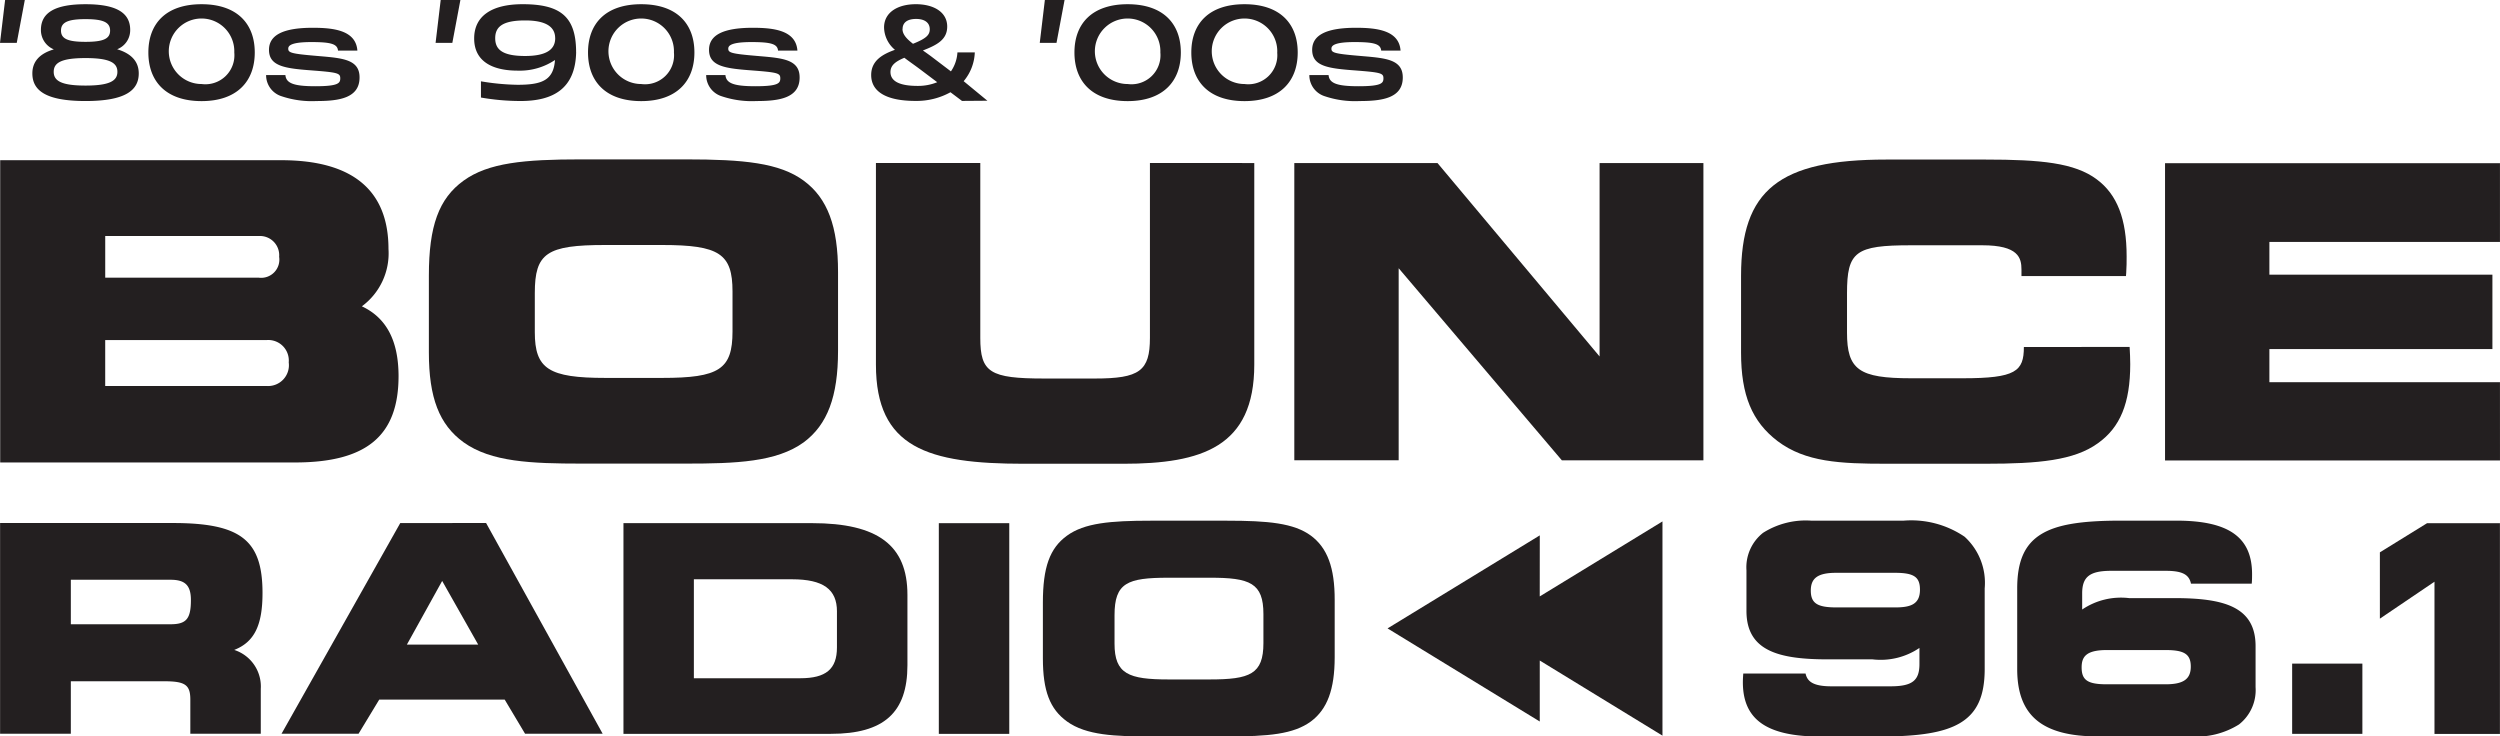
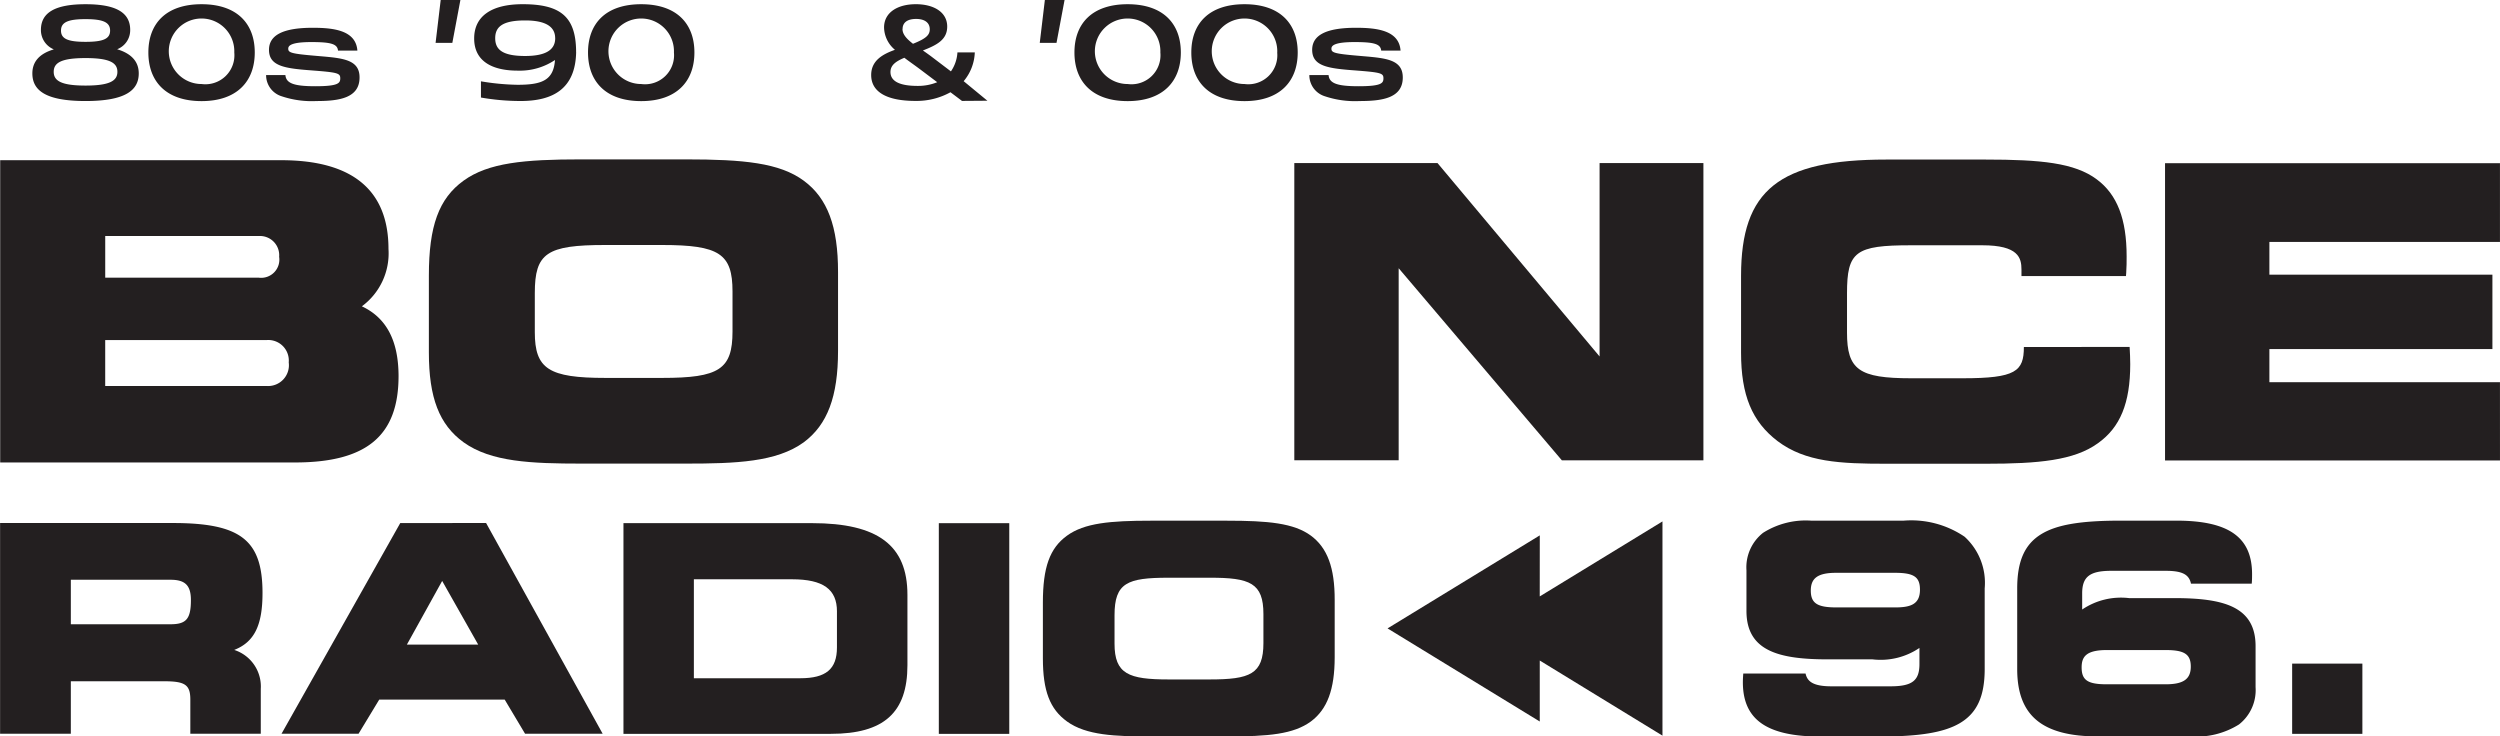
<svg xmlns="http://www.w3.org/2000/svg" width="144" height="42.421" viewBox="0 0 144 42.421">
  <g id="Group_22501" data-name="Group 22501" transform="translate(-137.078 -224.076)">
    <g id="Group_22499" data-name="Group 22499" transform="translate(137.078 224.076)">
      <g id="Group_22498" data-name="Group 22498" transform="translate(0 0)">
        <g id="Group_22497" data-name="Group 22497">
          <path id="Path_2850" data-name="Path 2850" d="M247.168,258.191c-1.4-1.033-3.473-1.229-6.8-1.23h-6.022c-3.292,0-5.346.194-6.774,1.225s-2,2.617-2,5.466v4.429c0,2.614.6,4.162,2,5.177h0c1.578,1.135,3.91,1.226,6.794,1.227h6c2.895,0,5.233-.089,6.8-1.228,1.365-1.016,1.974-2.638,1.974-5.262v-4.54C249.143,260.827,248.535,259.2,247.168,258.191Zm-4.106,6.381v2.3c0,2.178-.759,2.678-4.056,2.677h-3.254c-3.278,0-4.078-.518-4.078-2.634V264.66c0-2.3.683-2.768,4.056-2.767h3.277C242.3,261.894,243.063,262.395,243.062,264.572Z" transform="translate(-200.869 -247.781)" fill="#231f20" />
-           <path id="Path_2851" data-name="Path 2851" d="M333.6,257.7l0,10.071c0,1.905-.594,2.343-3.179,2.342h-2.907c-3.135,0-3.686-.351-3.685-2.344l0-10.071h-6.011l0,11.614c0,4.8,2.993,5.71,8.519,5.711h5.722c4.532,0,7.551-.969,7.552-5.708l0-11.614Z" transform="translate(-267.364 -248.31)" fill="#231f20" />
          <path id="Path_2852" data-name="Path 2852" d="M421.737,257.716l0,11.139L412.4,257.714l-8.247,0,0,17.122h6.011l0-11.063,9.4,11.065,8.153,0,0-17.122Z" transform="translate(-329.601 -248.323)" fill="#231f20" />
          <path id="Path_2853" data-name="Path 2853" d="M603.119,270.364l-13.281,0v-1.909l12.846,0v-4.284l-12.846,0v-1.886l13.281,0v-4.533l-19.292,0,0,17.122,19.293,0Z" transform="translate(-459.121 -248.35)" fill="#231f20" />
          <path id="Path_2854" data-name="Path 2854" d="M157.938,265.557a3.79,3.79,0,0,0,1.534-3.3c0-3.394-2.077-5.115-6.175-5.116l-16.191,0,0,17.41,16.976,0c4.128,0,5.969-1.535,5.97-4.979C160.047,267.539,159.356,266.221,157.938,265.557Zm-14.782-4.049,8.851,0a1.108,1.108,0,0,1,1.167,1.2,1.048,1.048,0,0,1-1.167,1.2l-8.851,0Zm9.311,8.639-9.312,0V267.5l9.312,0a1.182,1.182,0,0,1,1.259,1.288A1.2,1.2,0,0,1,152.466,270.147Z" transform="translate(-137.095 -247.913)" fill="#231f20" />
          <path id="Path_2855" data-name="Path 2855" d="M512.634,267.808c0,1.4-.466,1.8-3.525,1.8h-2.977c-3,0-3.686-.493-3.685-2.634v-2.259c0-2.406.483-2.768,3.687-2.767h4.107c2.081,0,2.255.725,2.255,1.4v.374h6.019l.014-.186c.024-.329.024-.657.024-.948,0-2.155-.546-3.564-1.717-4.434-1.28-.96-3.24-1.142-6.41-1.143h-5.722c-6.171,0-8.359,1.75-8.36,6.692v4.429c0,2.45.63,3.976,2.109,5.1,1.6,1.206,3.6,1.3,6.249,1.3h5.722c3.064,0,5.105-.192,6.469-1.177,1.291-.914,1.867-2.318,1.868-4.552,0-.328-.016-.657-.035-1Z" transform="translate(-396.059 -247.82)" fill="#231f20" />
-           <path id="Path_2856" data-name="Path 2856" d="M138.507,224.076l-.464,2.468h-.965l.294-2.468Z" transform="translate(-137.078 -224.076)" fill="#231f20" />
          <path id="Path_2857" data-name="Path 2857" d="M353.061,224.076l-.464,2.468h-.965l.294-2.468Z" transform="translate(-291.742 -224.076)" fill="#231f20" />
          <path id="Path_2858" data-name="Path 2858" d="M228.392,224.076l-.464,2.468h-.965l.294-2.468Z" transform="translate(-201.873 -224.076)" fill="#231f20" />
          <path id="Path_2859" data-name="Path 2859" d="M149.884,228.931c0,.957-.736,1.592-3.064,1.592s-3.064-.628-3.064-1.592c0-.665.4-1.136,1.237-1.383a1.2,1.2,0,0,1-.744-1.121c0-1,.818-1.48,2.571-1.48s2.571.478,2.571,1.48a1.176,1.176,0,0,1-.751,1.114C149.479,227.795,149.884,228.266,149.884,228.931Zm-1.23-.09c0-.516-.435-.792-1.834-.792s-1.834.269-1.834.792.442.792,1.834.792S148.654,229.357,148.654,228.841Zm-3.248-2.377c0,.471.383.65,1.414.65s1.414-.179,1.414-.65-.391-.658-1.414-.658S145.406,225.993,145.406,226.464Z" transform="translate(-141.892 -224.704)" fill="#231f20" />
          <path id="Path_2860" data-name="Path 2860" d="M167.693,227.728c0-1.667,1.016-2.781,3.064-2.781s3.064,1.121,3.064,2.781-1.024,2.8-3.064,2.8S167.693,229.4,167.693,227.728Zm4.949,0a1.887,1.887,0,1,0-1.885,1.816A1.672,1.672,0,0,0,172.642,227.728Z" transform="translate(-159.147 -224.704)" fill="#231f20" />
          <path id="Path_2861" data-name="Path 2861" d="M240.806,227.712c-.044,2.138-1.37,2.81-3.2,2.81a13.285,13.285,0,0,1-2.283-.2v-.934a13.825,13.825,0,0,0,2.106.2c1.4,0,2.077-.254,2.158-1.428a3.639,3.639,0,0,1-2.143.613c-1.539,0-2.512-.583-2.512-1.854s.98-1.973,2.792-1.973c2.165,0,3.049.71,3.079,2.661v.1Zm-1.208-.807c0-.65-.523-1.024-1.731-1.024-1.311,0-1.723.374-1.723,1.024s.412,1.024,1.723,1.024C239.075,227.929,239.6,227.563,239.6,226.905Z" transform="translate(-207.62 -224.704)" fill="#231f20" />
          <path id="Path_2862" data-name="Path 2862" d="M258.415,227.728c0-1.667,1.016-2.781,3.064-2.781s3.064,1.121,3.064,2.781-1.024,2.8-3.064,2.8S258.415,229.4,258.415,227.728Zm4.949,0a1.887,1.887,0,1,0-1.886,1.816A1.672,1.672,0,0,0,263.364,227.728Z" transform="translate(-224.545 -224.704)" fill="#231f20" />
          <path id="Path_2863" data-name="Path 2863" d="M323.544,230.518l-1.463.011-.664-.5a4.03,4.03,0,0,1-2.017.5c-1.657,0-2.55-.519-2.55-1.491,0-.836.663-1.2,1.369-1.453a1.721,1.721,0,0,1-.627-1.287c0-.873.792-1.34,1.829-1.34s1.808.459,1.808,1.287c0,.753-.583,1.062-1.4,1.378.151.105.3.211.454.324l1.16.881a2.139,2.139,0,0,0,.375-1.092h1a2.719,2.719,0,0,1-.641,1.656Zm-2.89-1.067-1-.753c-.31-.233-.619-.444-.893-.655-.5.211-.8.429-.8.821,0,.549.562.8,1.563.8A2.891,2.891,0,0,0,320.654,229.451Zm-2-3.064c0,.316.252.579.605.851.749-.3.965-.5.965-.836,0-.376-.288-.595-.785-.595C318.911,225.807,318.659,226.033,318.659,226.387Z" transform="translate(-266.67 -224.716)" fill="#231f20" />
          <path id="Path_2864" data-name="Path 2864" d="M358.789,227.728c0-1.667,1.016-2.781,3.064-2.781s3.064,1.121,3.064,2.781-1.024,2.8-3.064,2.8S358.789,229.4,358.789,227.728Zm4.949,0a1.887,1.887,0,1,0-1.886,1.816A1.672,1.672,0,0,0,363.738,227.728Z" transform="translate(-296.901 -224.704)" fill="#231f20" />
          <path id="Path_2865" data-name="Path 2865" d="M382.9,227.728c0-1.667,1.017-2.781,3.064-2.781s3.064,1.121,3.064,2.781-1.024,2.8-3.064,2.8S382.9,229.4,382.9,227.728Zm4.95,0a1.887,1.887,0,1,0-1.886,1.816A1.672,1.672,0,0,0,387.847,227.728Z" transform="translate(-314.28 -224.704)" fill="#231f20" />
          <path id="Path_2866" data-name="Path 2866" d="M195.09,231.435l-.241-.021c-1.429-.121-1.574-.186-1.574-.412,0-.162.138-.379,1.335-.379,1.134,0,1.491.113,1.531.483v.008h1.115V231.1c-.094-1.146-1.351-1.3-2.568-1.3-1.7,0-2.522.416-2.522,1.271,0,.954.942,1.072,2.48,1.186,1.473.114,1.625.156,1.625.452,0,.277-.1.458-1.433.458-1.23,0-1.681-.166-1.726-.634v-.008H192v.014a1.27,1.27,0,0,0,.894,1.206,5.456,5.456,0,0,0,2.005.275c1.29,0,2.483-.164,2.483-1.357C197.387,231.633,196.423,231.55,195.09,231.435Z" transform="translate(-176.672 -228.2)" fill="#231f20" />
-           <path id="Path_2867" data-name="Path 2867" d="M285.887,231.435l-.241-.021c-1.428-.121-1.574-.186-1.574-.412,0-.162.138-.379,1.336-.379,1.134,0,1.491.113,1.531.483v.008h1.115V231.1c-.094-1.146-1.351-1.3-2.568-1.3-1.7,0-2.522.416-2.522,1.271,0,.954.942,1.072,2.48,1.186,1.473.114,1.625.156,1.625.452,0,.277-.1.458-1.433.458-1.23,0-1.681-.166-1.726-.634v-.008H282.8v.014a1.271,1.271,0,0,0,.894,1.206,5.456,5.456,0,0,0,2.005.275c1.29,0,2.483-.164,2.483-1.357C288.184,231.633,287.22,231.55,285.887,231.435Z" transform="translate(-242.124 -228.2)" fill="#231f20" />
          <path id="Path_2868" data-name="Path 2868" d="M410.346,231.435l-.241-.021c-1.429-.121-1.573-.186-1.573-.412,0-.162.138-.379,1.335-.379,1.134,0,1.491.113,1.531.483v.008h1.115V231.1c-.094-1.146-1.351-1.3-2.568-1.3-1.7,0-2.522.416-2.522,1.271,0,.954.942,1.072,2.48,1.186,1.473.114,1.625.156,1.625.452,0,.277-.1.458-1.433.458-1.23,0-1.681-.166-1.726-.634v-.008H407.26v.014a1.27,1.27,0,0,0,.894,1.206,5.456,5.456,0,0,0,2.005.275c1.29,0,2.483-.164,2.483-1.357C412.643,231.633,411.679,231.55,410.346,231.435Z" transform="translate(-331.842 -228.2)" fill="#231f20" />
        </g>
      </g>
    </g>
    <g id="Group_22500" data-name="Group 22500" transform="translate(137.081 254.067)">
      <rect id="Rectangle_1858" data-name="Rectangle 1858" width="4.045" height="4.046" transform="translate(132.025 8.233)" fill="#231f20" />
      <path id="Path_2869" data-name="Path 2869" d="M152.208,336.026c0-3.051-1.254-4.03-5.162-4.031l-9.954,0,0,12.136h4.075v-3.021h5.377c1.211,0,1.506.207,1.506,1.055v1.967h4.058v-2.584a2.211,2.211,0,0,0-1.53-2.243C151.741,338.85,152.208,337.88,152.208,336.026Zm-4.125.405c0,1.082-.263,1.395-1.171,1.395h-5.745v-2.563h5.745C147.755,335.263,148.083,335.591,148.083,336.431Z" transform="translate(-137.09 -331.86)" fill="#231f20" />
      <path id="Path_2870" data-name="Path 2870" d="M202,332.01l-6.839,12.135h4.437l1.19-1.965h7.228l1.173,1.965h4.469l-6.714-12.137Zm4.488,7h-4.106l2.032-3.666Z" transform="translate(-178.948 -331.873)" fill="#231f20" />
      <path id="Path_2871" data-name="Path 2871" d="M276.584,332.021l-10.859,0,0,12.136,11.948,0c3.048,0,4.408-1.217,4.409-3.948v-4.061C282.082,333.3,280.386,332.022,276.584,332.021Zm1.438,5.086v2.079c0,1.24-.631,1.769-2.11,1.769h-6.131v-5.7h5.662C277.228,335.257,278.023,335.828,278.023,337.107Z" transform="translate(-229.817 -331.879)" fill="#231f20" />
      <rect id="Rectangle_1859" data-name="Rectangle 1859" width="4.058" height="12.136" transform="translate(54.073 0.144)" fill="#231f20" />
      <path id="Path_2872" data-name="Path 2872" d="M367.72,332.382c-.985-.724-2.462-.862-4.844-.862H358.5c-2.358,0-3.825.136-4.827.86s-1.391,1.834-1.392,3.85v3.216c0,1.87.4,2.925,1.391,3.64h0c1.108.8,2.777.861,4.842.862h4.356c2.427,0,3.842-.132,4.845-.861.95-.707,1.373-1.849,1.374-3.7v-3.3C369.093,334.228,368.669,333.086,367.72,332.382Zm-2.736,4.516v1.673c0,1.791-.774,2.093-3.1,2.093h-2.362c-2.3,0-3.115-.312-3.114-2.061v-1.641c0-1.86.736-2.158,3.1-2.157h2.379C364.211,334.8,364.984,335.107,364.984,336.9Z" transform="translate(-292.214 -331.519)" fill="#231f20" />
      <path id="Path_2873" data-name="Path 2873" d="M432.168,332.464l-8.769,5.359,8.767,5.363v-3.513L439.234,344l0-12.339-7.069,4.32Z" transform="translate(-343.479 -331.618)" fill="#231f20" />
      <path id="Path_2874" data-name="Path 2874" d="M509.48,332.441a5.469,5.469,0,0,0-3.524-.923h-5.29a4.594,4.594,0,0,0-2.793.7,2.53,2.53,0,0,0-.956,2.156v2.344c0,2.314,1.876,2.788,4.693,2.788h2.571a3.977,3.977,0,0,0,2.7-.658v.93c0,.957-.422,1.281-1.671,1.281h-3.4c-1.065,0-1.393-.288-1.488-.735h-3.589c-.012.167-.023.336-.023.5,0,2.165,1.387,3.13,4.5,3.13h3.271c2.393,0,3.8-.23,4.722-.77.993-.584,1.436-1.548,1.436-3.125v-4.639A3.59,3.59,0,0,0,509.48,332.441Zm-4.012,4.073h-3.385c-1.092,0-1.46-.245-1.46-.972s.423-1.021,1.46-1.021h3.385c1.093,0,1.443.236,1.443.972C506.911,336.344,506.359,336.515,505.468,336.515Z" transform="translate(-396.324 -331.518)" fill="#231f20" />
      <path id="Path_2875" data-name="Path 2875" d="M562.38,335.978h-2.6a3.977,3.977,0,0,0-2.7.658v-.93c0-.958.437-1.3,1.671-1.3h3.141c.932,0,1.344.2,1.455.739h3.5c.018-.191.019-.379.019-.548,0-2.131-1.347-3.081-4.367-3.081H559.3c-2.318,0-3.687.233-4.578.779-.957.588-1.384,1.554-1.384,3.132v4.639c0,2.682,1.437,3.879,4.66,3.879h5.322a4.628,4.628,0,0,0,2.792-.689,2.511,2.511,0,0,0,.956-2.148v-2.36C567.072,336.449,565.2,335.978,562.38,335.978Zm-.488,4.964h-3.4c-1.093,0-1.443-.236-1.443-.972,0-.6.245-1,1.443-1h3.4c1.079,0,1.444.241,1.444.955S562.917,340.942,561.892,340.942Z" transform="translate(-437.15 -331.518)" fill="#231f20" />
-       <path id="Path_2876" data-name="Path 2876" d="M630.884,332.043l-2.716,1.678v3.82l3.145-2.129v8.767h3.77V332.043Z" transform="translate(-491.09 -331.897)" fill="#231f20" />
    </g>
  </g>
</svg>